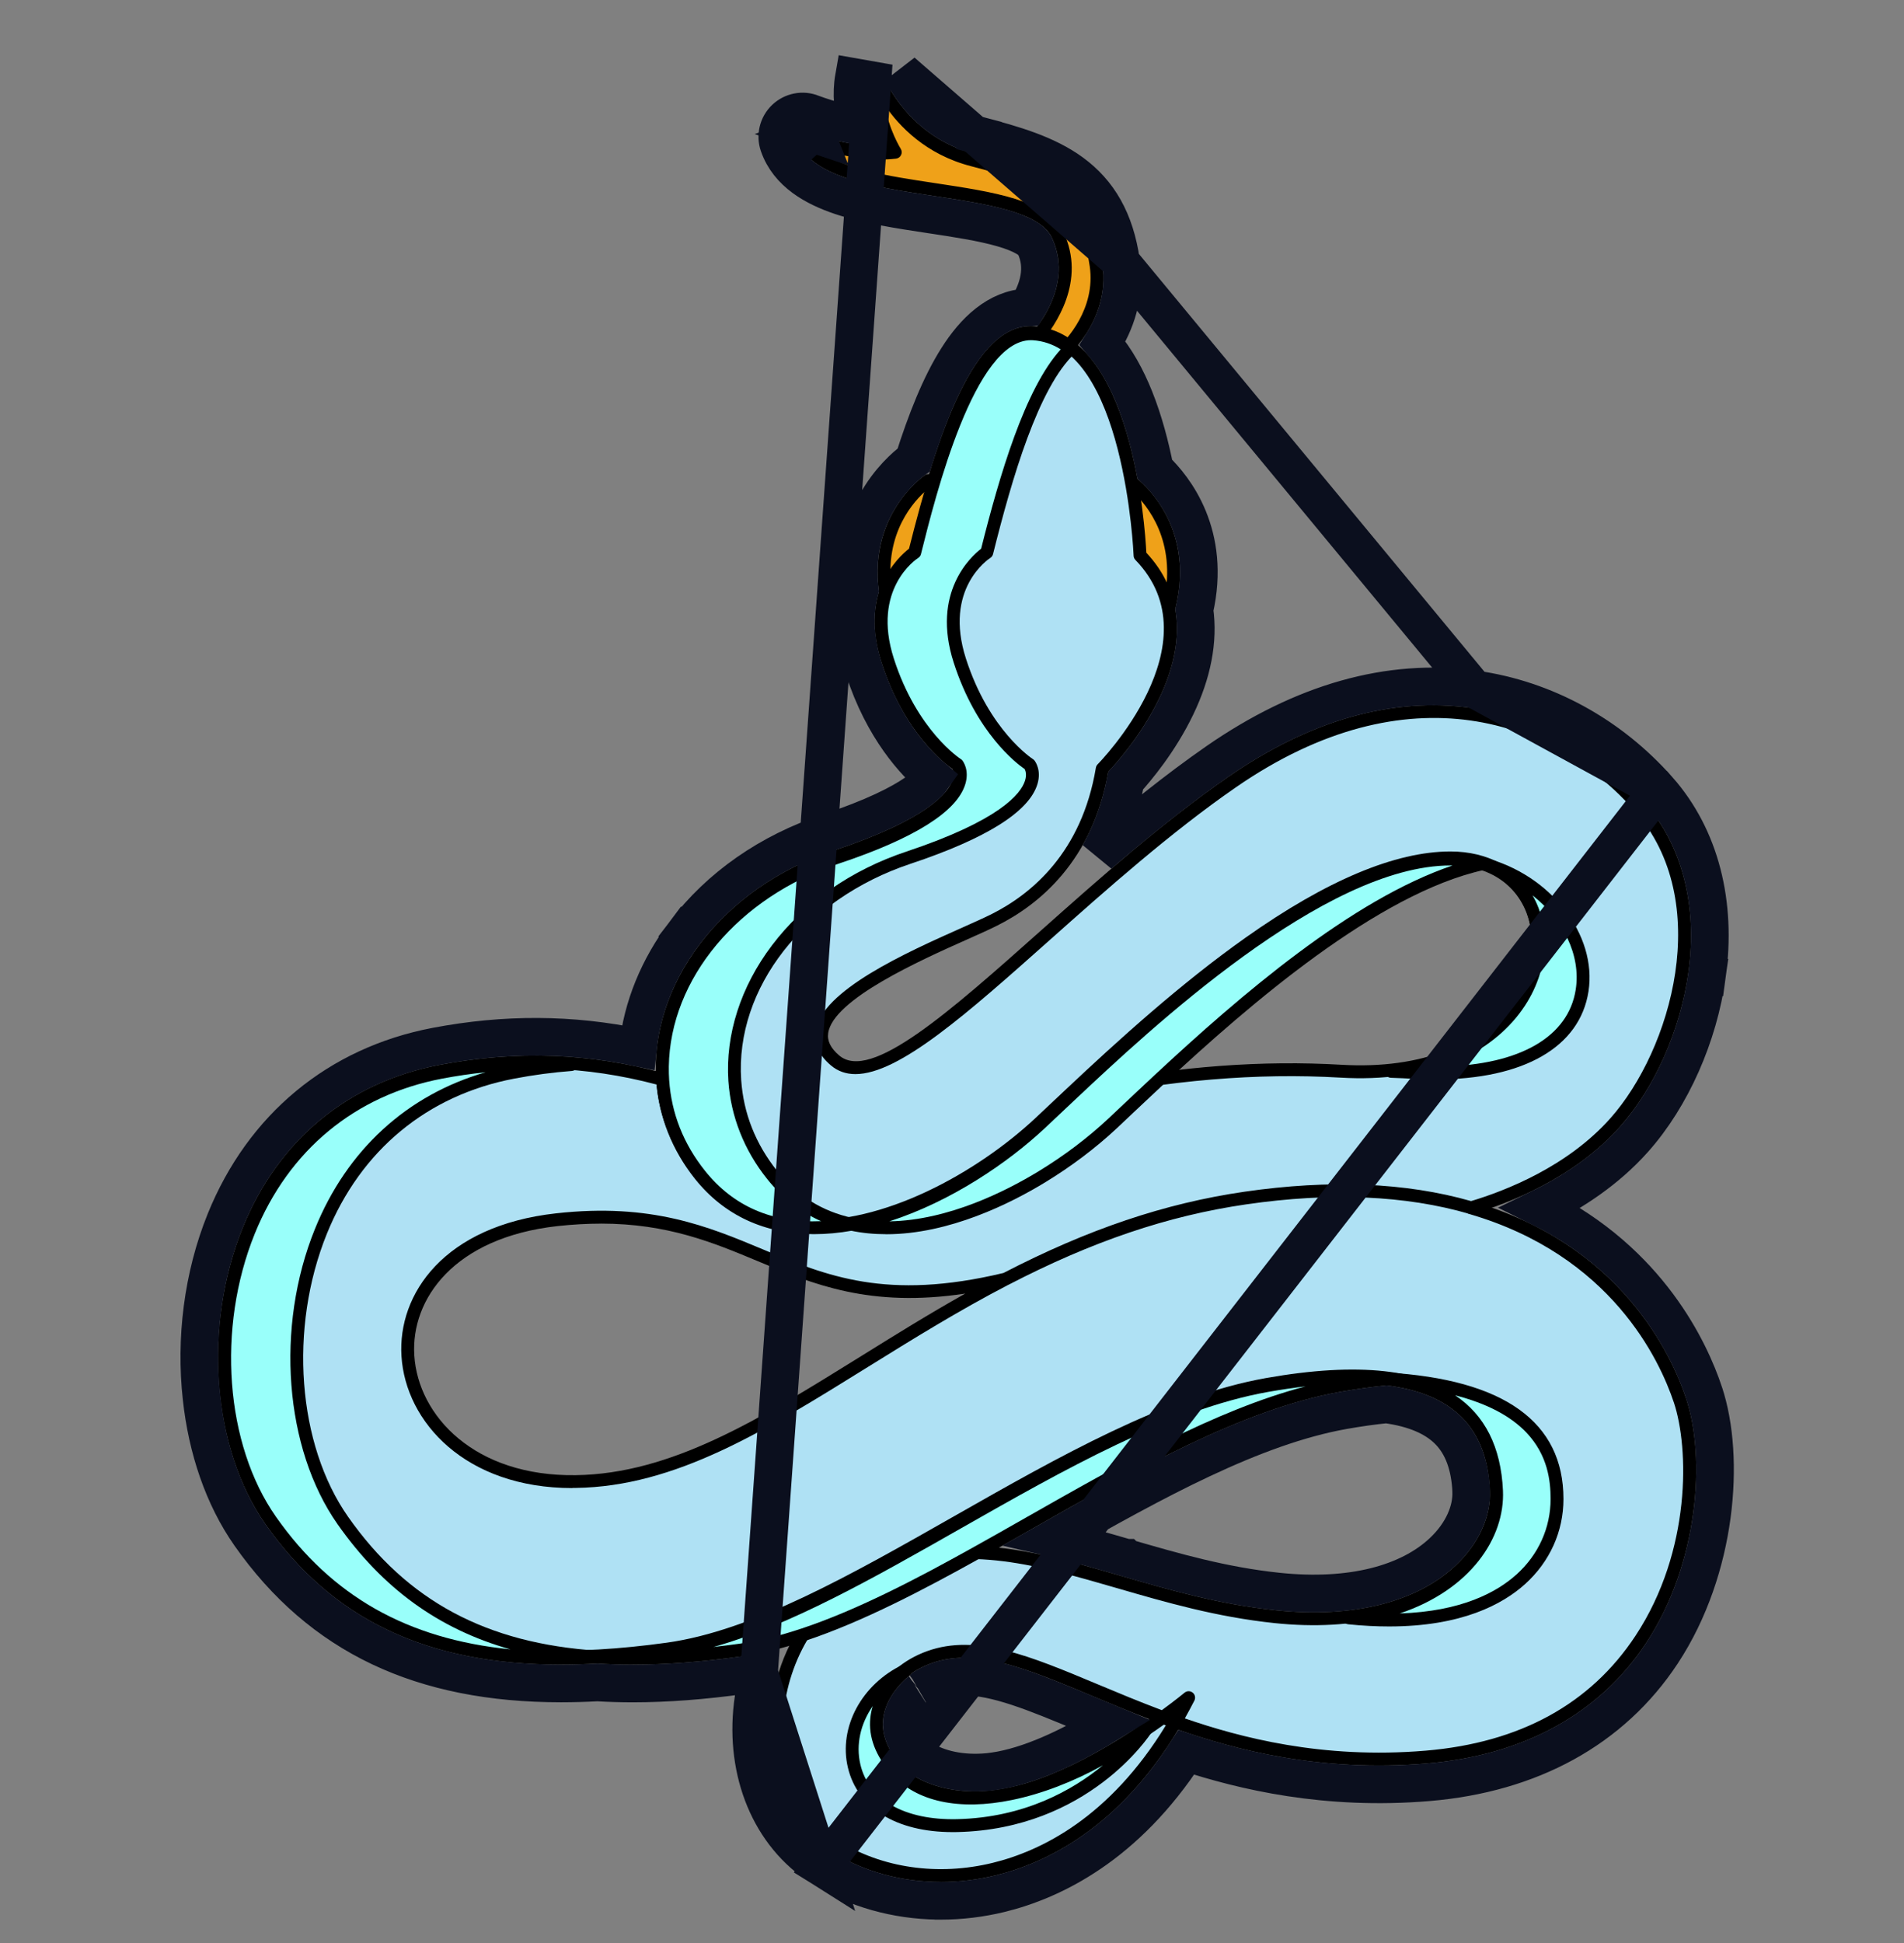
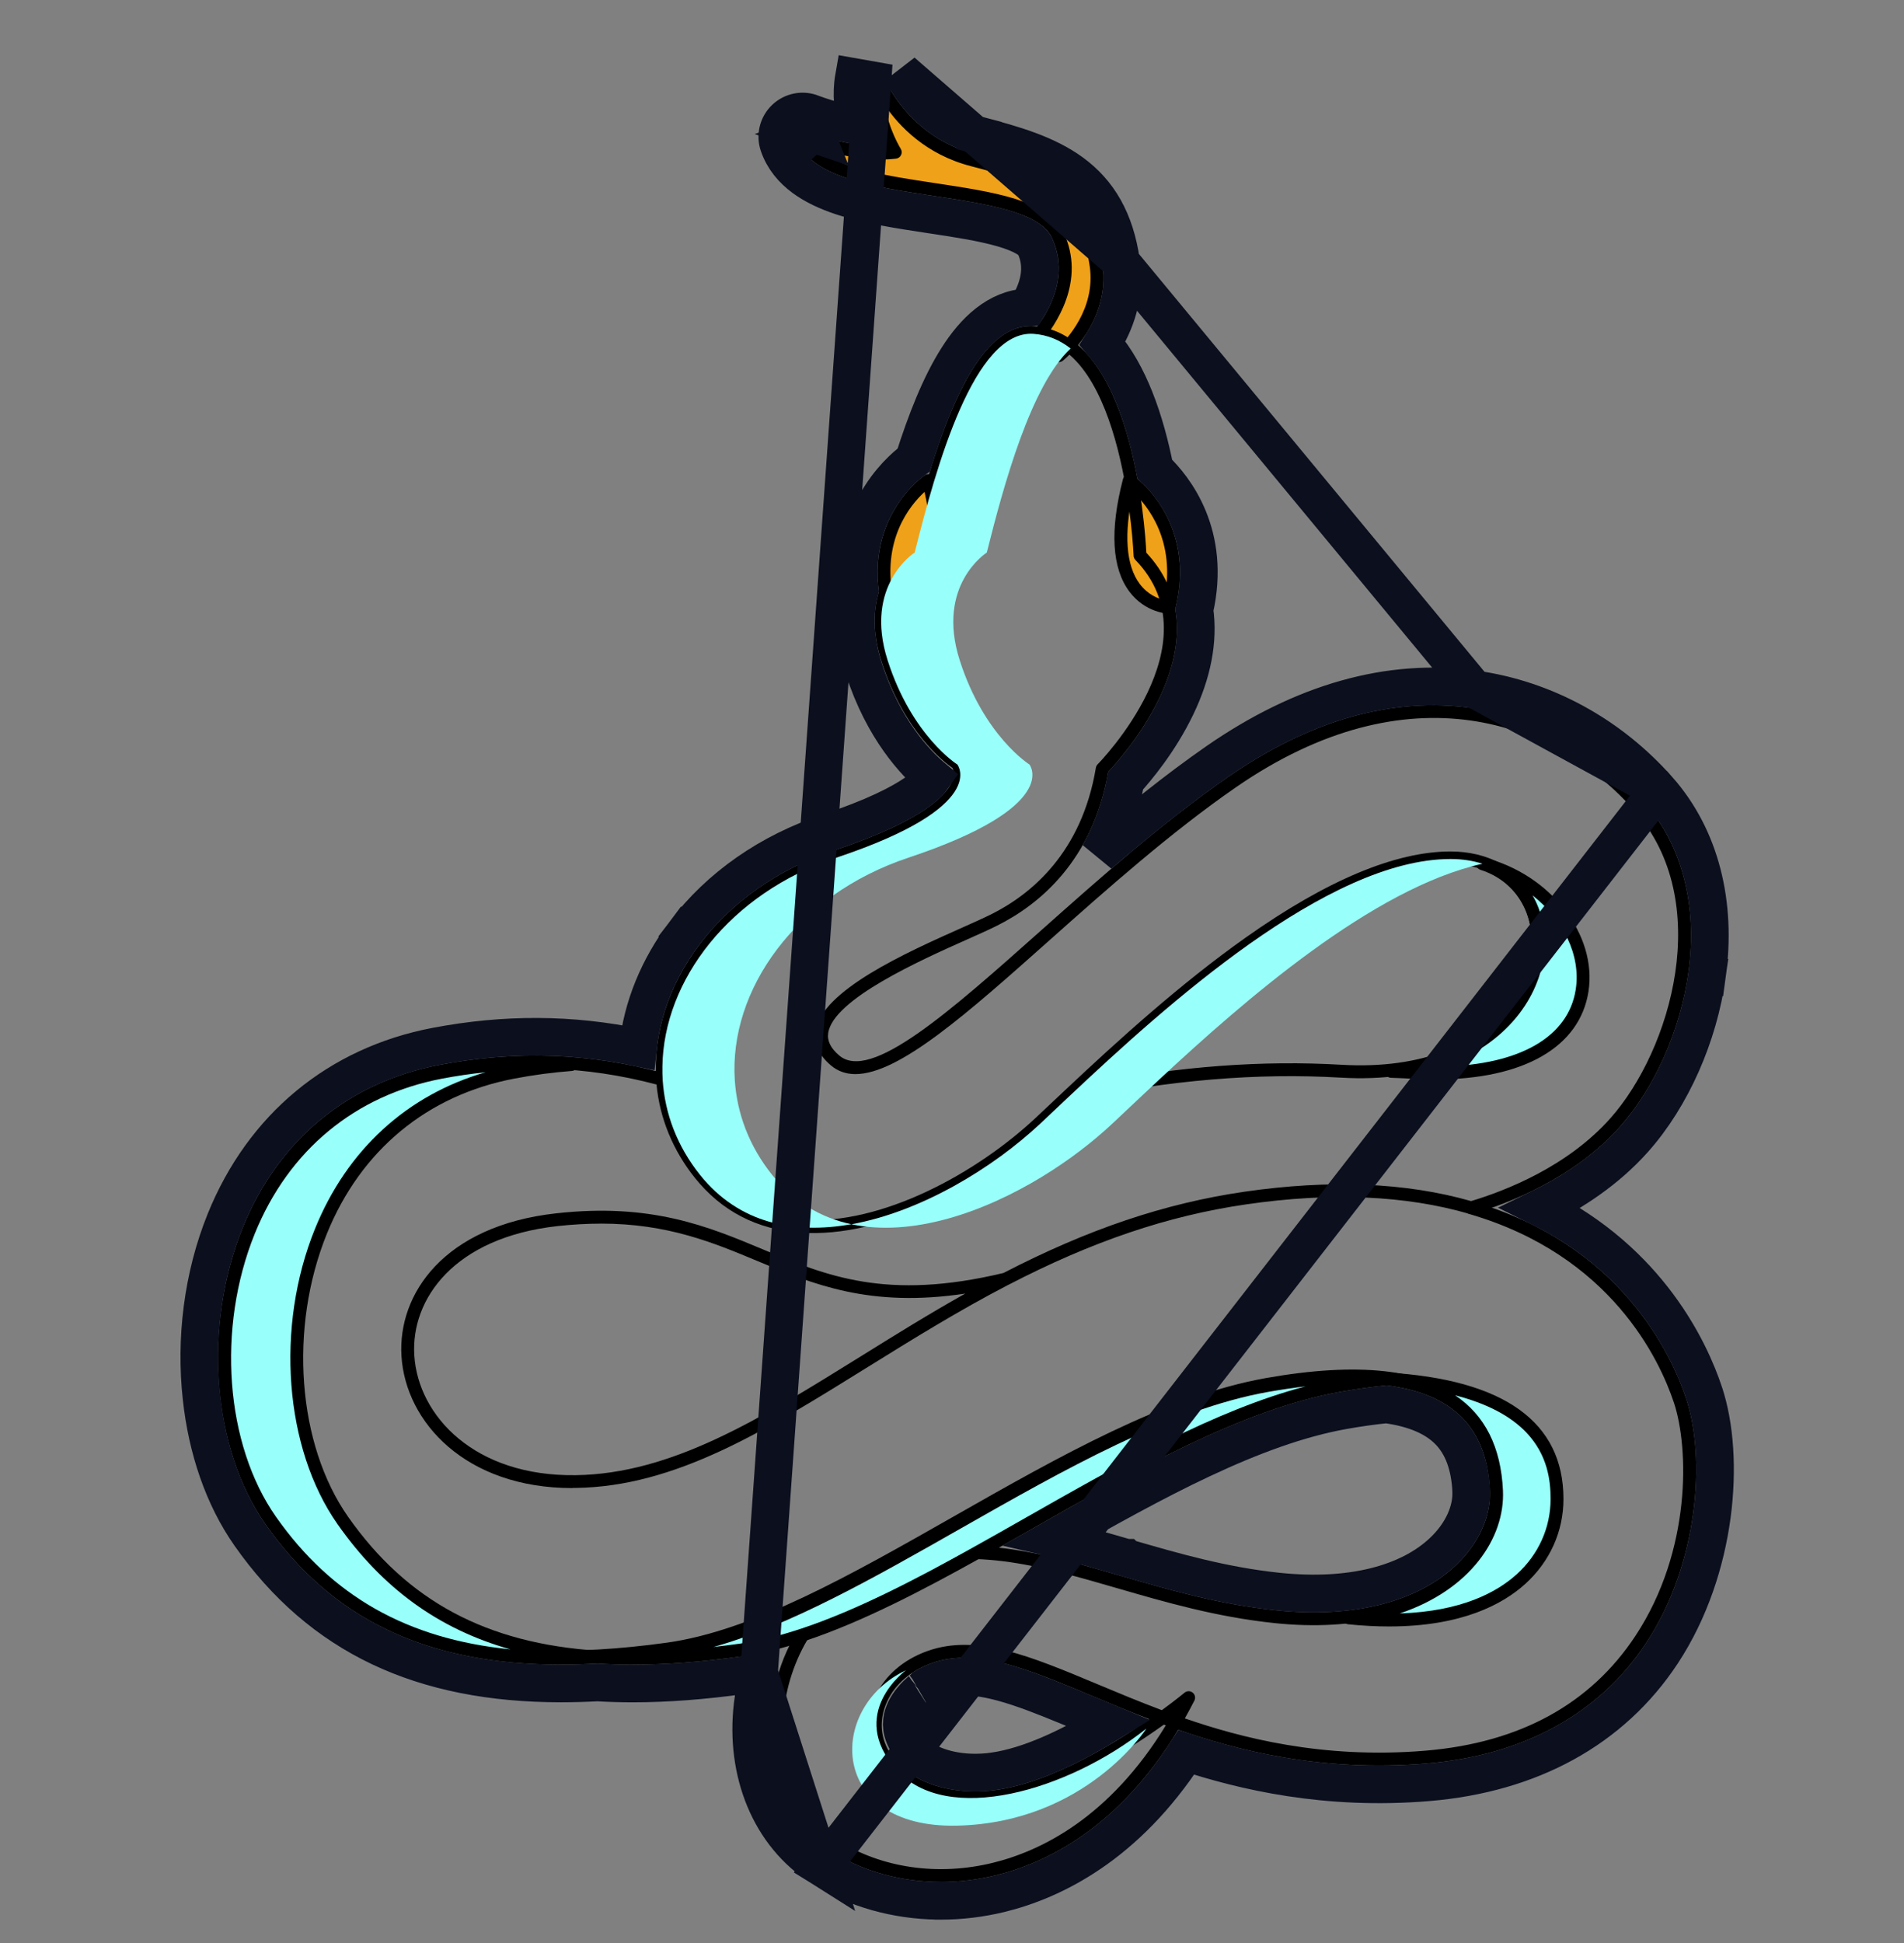
<svg xmlns="http://www.w3.org/2000/svg" width="49" height="50" viewBox="0 0 49 50" fill="none">
  <rect x="0" y="0" width="49" height="50" fill="#808080" stroke="none" />
  <path d="M27.248 9.152C27.248 9.152 28.408 8.225 28.209 6.833C27.945 4.986 26.818 4.58 25.029 4.116C23.239 3.653 22.617 2.095 22.617 2.095C22.459 2.99 23.04 3.918 23.04 3.918C21.98 4.05 20.655 3.52 20.655 3.52C21.251 5.243 26.486 4.514 27.215 6.038C27.944 7.562 26.464 8.922 26.464 8.922L27.248 9.152Z" fill="#EFA119" />
  <path d="M27.248 9.318C27.233 9.318 27.217 9.316 27.202 9.311L26.418 9.081C26.36 9.064 26.317 9.018 26.303 8.96C26.29 8.902 26.308 8.841 26.352 8.8C26.366 8.787 27.732 7.503 27.066 6.109C26.752 5.454 25.363 5.244 24.02 5.041C22.457 4.805 20.84 4.561 20.498 3.574C20.477 3.513 20.494 3.445 20.541 3.4C20.588 3.355 20.656 3.342 20.716 3.366C20.728 3.371 21.817 3.8 22.773 3.772C22.602 3.425 22.334 2.744 22.454 2.066C22.467 1.993 22.527 1.938 22.6 1.93C22.674 1.923 22.744 1.965 22.771 2.034C22.777 2.048 23.388 3.52 25.07 3.956C26.886 4.427 28.097 4.88 28.373 6.81C28.583 8.278 27.402 9.242 27.352 9.282C27.322 9.306 27.286 9.318 27.249 9.318H27.248ZM26.769 8.839L27.207 8.967C27.436 8.755 28.202 7.952 28.045 6.856C27.793 5.09 26.718 4.725 24.987 4.276C23.823 3.975 23.135 3.239 22.779 2.719C22.866 3.32 23.177 3.823 23.181 3.83C23.211 3.877 23.214 3.938 23.19 3.988C23.166 4.04 23.117 4.075 23.061 4.082C22.357 4.17 21.556 3.983 21.062 3.834C21.614 4.343 22.859 4.531 24.069 4.713C25.563 4.939 26.975 5.152 27.365 5.966C27.967 7.226 27.161 8.383 26.769 8.839Z" fill="black" />
  <path d="M30.087 15.627C30.087 15.627 28.226 15.583 29.061 12.366C29.061 12.366 30.636 13.415 30.087 15.627Z" fill="#EFA119" />
  <path d="M30.087 15.793C30.087 15.793 30.085 15.793 30.083 15.793C30.059 15.793 29.479 15.772 29.069 15.229C28.614 14.626 28.557 13.649 28.901 12.325C28.915 12.273 28.953 12.231 29.002 12.212C29.052 12.193 29.109 12.199 29.153 12.229C29.17 12.24 30.819 13.369 30.248 15.668C30.229 15.742 30.163 15.794 30.087 15.794L30.087 15.793ZM29.16 12.662C28.918 13.735 28.976 14.549 29.329 15.023C29.539 15.304 29.804 15.405 29.96 15.442C30.279 13.921 29.53 13.007 29.16 12.662Z" fill="black" />
-   <path d="M43.236 36.043C42.709 34.464 41.228 32.062 37.86 31.081C38.77 30.814 40.417 30.18 41.568 28.886C43.236 27.01 44.278 23.119 42.193 20.757C40.109 18.394 36.218 17.005 31.701 20.131C27.185 23.258 23.363 28.261 21.487 27.288C19.611 26.315 24.336 24.3 25.587 23.675C26.837 23.049 28.019 21.868 28.366 19.783C28.366 19.783 31.562 16.587 29.339 14.294C29.339 14.294 29.13 8.735 26.595 8.562C25.07 8.457 24.093 11.966 23.537 14.19C23.537 14.19 22.217 15.023 22.842 16.969C23.468 18.915 24.634 19.644 24.634 19.644C24.634 19.644 25.482 20.721 21.522 22.041C18.62 23.008 16.894 25.448 17.052 27.777C15.504 27.353 13.619 27.131 11.342 27.565C5.506 28.677 4.672 35.834 6.965 39.099C9.258 42.365 12.662 43.06 17.179 42.434C21.696 41.809 27.532 36.528 32.605 35.625C37.677 34.722 38.337 37.119 38.546 38.369C38.754 39.62 36.774 42.017 32.813 41.6C28.853 41.183 26.143 39.168 22.877 40.28C19.612 41.392 19.056 45.978 21.488 47.506C23.81 48.966 27.778 48.525 30.249 44.31C32.016 44.935 34.121 45.431 36.704 45.214C43.305 44.658 44 38.334 43.236 36.042V36.043ZM37.329 22.077C40.873 22.077 40.456 27.913 34.515 27.566C31.938 27.415 29.55 27.736 27.541 28.158C29.976 25.869 34.154 22.077 37.329 22.077ZM14.817 38.128C9.605 38.197 8.702 32.013 14.33 31.388C19.549 30.808 20.169 34.29 25.883 32.916C21.674 35.097 18.448 38.079 14.817 38.128ZM25.343 46.257C23.963 46.34 22.922 45.73 22.616 44.901C22.321 44.104 22.759 43.061 23.919 42.644C25.503 42.076 27.348 43.24 29.926 44.194C28.93 44.915 26.989 46.159 25.344 46.257H25.343Z" fill="#AFE1F4" />
  <path d="M14.729 38.293C11.98 38.293 10.437 36.594 10.332 34.897C10.233 33.299 11.425 31.543 14.312 31.223C16.763 30.95 18.222 31.56 19.633 32.15C21.268 32.833 22.812 33.479 25.824 32.758C28.006 31.629 29.977 30.965 32.025 30.667C34.22 30.348 36.183 30.429 37.859 30.908C38.741 30.643 40.335 30.024 41.444 28.776C43.004 27.021 44.124 23.194 42.069 20.865C40.027 18.551 36.256 17.179 31.796 20.267C30.125 21.423 28.474 22.892 27.018 24.188C24.895 26.078 23.14 27.64 22.014 27.64C21.773 27.64 21.561 27.568 21.38 27.413C21.073 27.15 20.94 26.855 20.986 26.538C21.139 25.488 23.318 24.515 24.76 23.872C25.064 23.737 25.326 23.619 25.513 23.526C26.539 23.012 27.839 21.942 28.203 19.755C28.209 19.721 28.226 19.69 28.25 19.666C28.28 19.635 31.304 16.557 29.22 14.409C29.192 14.379 29.175 14.341 29.174 14.3C29.172 14.246 28.942 8.888 26.584 8.726C25.098 8.628 24.081 12.696 23.698 14.229C23.688 14.271 23.662 14.306 23.626 14.329C23.577 14.36 22.424 15.125 23 16.917C23.597 18.775 24.711 19.496 24.723 19.503C24.738 19.513 24.753 19.526 24.764 19.541C24.784 19.564 24.948 19.788 24.84 20.146C24.628 20.855 23.529 21.546 21.574 22.197C18.848 23.106 17.057 25.395 17.218 27.765C17.224 27.856 17.154 27.935 17.063 27.941C16.973 27.948 16.893 27.879 16.887 27.787C16.806 26.597 17.204 25.358 18.008 24.297C18.843 23.194 20.041 22.359 21.469 21.883C23.866 21.084 24.408 20.401 24.518 20.066C24.57 19.907 24.533 19.801 24.512 19.761C24.307 19.621 23.268 18.837 22.684 17.018C22.105 15.216 23.13 14.29 23.39 14.09C24.114 11.204 25.063 8.288 26.605 8.394C29.139 8.568 29.469 13.567 29.501 14.223C30.423 15.209 30.539 16.502 29.835 17.968C29.366 18.945 28.688 19.685 28.521 19.86C28.122 22.149 26.747 23.277 25.66 23.82C25.467 23.917 25.202 24.036 24.894 24.173C23.687 24.711 21.44 25.714 21.314 26.584C21.284 26.784 21.377 26.972 21.595 27.159C22.402 27.851 24.439 26.038 26.797 23.939C28.261 22.637 29.919 21.16 31.607 19.992C33.721 18.528 35.833 17.931 37.882 18.219C39.57 18.455 41.146 19.317 42.317 20.644C43.288 21.744 43.691 23.3 43.452 25.023C43.247 26.5 42.589 27.984 41.692 28.993C40.508 30.325 38.812 30.971 37.907 31.237C37.876 31.246 37.844 31.246 37.814 31.237C36.172 30.759 34.241 30.677 32.072 30.992C30.056 31.285 28.114 31.942 25.959 33.059C25.959 33.059 25.959 33.059 25.957 33.059C24.671 33.726 23.481 34.465 22.33 35.18C19.674 36.83 17.381 38.255 14.818 38.289C14.788 38.289 14.758 38.29 14.729 38.29V38.293ZM15.464 31.488C15.116 31.488 14.746 31.508 14.348 31.551C11.678 31.848 10.573 33.435 10.662 34.876C10.759 36.436 12.214 37.998 14.814 37.961C17.284 37.928 19.541 36.526 22.155 34.902C23.019 34.364 23.906 33.813 24.841 33.288C22.385 33.659 20.924 33.048 19.504 32.455C18.363 31.978 17.188 31.487 15.464 31.487L15.464 31.488Z" fill="black" />
  <path d="M24.214 48.429C23.198 48.429 22.218 48.163 21.399 47.648C20.259 46.931 19.666 45.509 19.85 43.937C19.97 42.914 20.389 42.001 21.027 41.302C19.688 41.948 18.407 42.433 17.201 42.599C16.212 42.736 15.293 42.806 14.44 42.806C10.952 42.806 8.549 41.647 6.828 39.195C5.461 37.247 5.221 34.121 6.246 31.593C7.16 29.339 8.959 27.851 11.31 27.403C13.294 27.025 15.186 27.095 17.094 27.618C17.163 27.637 17.211 27.696 17.216 27.766C17.274 28.622 17.585 29.408 18.141 30.103C18.765 30.883 19.599 31.315 20.621 31.389C22.696 31.538 25.146 30.178 26.654 28.765C26.78 28.647 26.915 28.52 27.058 28.385C27.176 28.274 27.299 28.158 27.427 28.038C27.427 28.038 27.427 28.037 27.428 28.037C28.779 26.766 30.387 25.308 32.062 24.124C34.138 22.655 35.911 21.911 37.329 21.911C38.281 21.911 39.057 22.329 39.459 23.058C39.905 23.866 39.833 24.922 39.271 25.813C38.422 27.16 36.685 27.859 34.505 27.731C32.343 27.605 30.091 27.794 27.62 28.31C27.505 28.419 27.393 28.525 27.285 28.626C27.142 28.761 27.007 28.888 26.881 29.007C25.321 30.469 22.772 31.874 20.598 31.719C19.48 31.64 18.567 31.165 17.883 30.31C17.318 29.604 16.978 28.776 16.896 27.908C15.075 27.426 13.267 27.368 11.373 27.729C9.135 28.155 7.424 29.572 6.554 31.718C5.569 34.148 5.794 37.144 7.1 39.005C9.162 41.942 12.263 42.949 17.156 42.272C19.372 41.965 21.893 40.531 24.562 39.013C27.235 37.493 29.999 35.922 32.575 35.463C34.948 35.041 36.652 35.227 37.641 36.018C38.29 36.538 38.629 37.293 38.676 38.329C38.711 39.101 38.352 39.902 37.691 40.524C36.609 41.544 34.871 41.985 32.795 41.767C31.301 41.609 30.008 41.234 28.757 40.871C26.701 40.275 24.927 39.759 22.93 40.439C21.136 41.05 20.332 42.666 20.179 43.975C20.01 45.421 20.545 46.72 21.575 47.368C22.696 48.072 24.144 48.28 25.547 47.937C26.788 47.634 28.554 46.772 30.003 44.399C29.985 44.393 29.968 44.387 29.951 44.381C28.912 45.125 26.998 46.325 25.354 46.423C23.978 46.506 22.815 45.917 22.461 44.959C22.306 44.54 22.331 44.071 22.533 43.638C22.776 43.117 23.248 42.709 23.863 42.488C25.126 42.035 26.503 42.611 28.246 43.341C28.772 43.561 29.314 43.788 29.9 44.008C30.261 43.744 30.482 43.561 30.484 43.559C30.545 43.508 30.632 43.508 30.693 43.556C30.755 43.605 30.773 43.691 30.738 43.761C30.659 43.915 30.577 44.069 30.492 44.22C31.9 44.705 34.019 45.275 36.691 45.05C39.116 44.846 40.932 43.85 42.091 42.092C43.536 39.898 43.464 37.25 43.079 36.096C42.71 34.989 41.459 32.302 37.814 31.241C37.726 31.215 37.676 31.123 37.702 31.035C37.727 30.947 37.819 30.896 37.907 30.922C41.702 32.027 43.008 34.835 43.394 35.991C43.901 37.512 43.714 40.231 42.368 42.274C41.168 44.096 39.214 45.17 36.719 45.38C33.945 45.614 31.758 45.012 30.322 44.513C28.808 47.027 26.938 47.938 25.627 48.258C25.157 48.373 24.683 48.43 24.215 48.43L24.214 48.429ZM24.816 42.66C24.523 42.66 24.244 42.703 23.975 42.8C23.443 42.99 23.038 43.338 22.833 43.778C22.669 44.13 22.647 44.508 22.771 44.843C23.074 45.663 24.105 46.164 25.334 46.092C26.806 46.004 28.537 44.964 29.576 44.239C29.063 44.043 28.584 43.842 28.117 43.647C26.836 43.11 25.761 42.66 24.816 42.66ZM24.896 39.782C26.196 39.782 27.46 40.149 28.85 40.552C30.087 40.911 31.365 41.283 32.831 41.437C34.808 41.645 36.454 41.235 37.464 40.283C38.055 39.726 38.376 39.02 38.345 38.343C38.303 37.409 38.005 36.733 37.434 36.277C36.523 35.548 34.908 35.384 32.634 35.789C30.113 36.237 27.375 37.795 24.726 39.3C24.372 39.502 24.021 39.701 23.672 39.897C24.087 39.817 24.493 39.782 24.896 39.782V39.782ZM37.329 22.242C34.296 22.242 30.18 25.918 28.079 27.88C30.375 27.438 32.488 27.281 34.525 27.4C36.581 27.521 38.209 26.877 38.992 25.636C39.489 24.846 39.558 23.92 39.17 23.218C38.823 22.589 38.17 22.242 37.33 22.242L37.329 22.242Z" fill="black" />
  <path d="M29.501 44.484C29.501 44.484 27.949 46.902 24.633 46.98C21.317 47.057 21.272 43.942 23.316 42.981C23.316 42.981 21.78 44.097 23.073 45.543C24.365 46.99 27.479 46.085 29.501 44.483V44.484Z" fill="#99FFFA" />
-   <path d="M24.516 47.146C23.07 47.146 22.066 46.529 21.82 45.482C21.576 44.449 22.176 43.334 23.246 42.831C23.323 42.795 23.416 42.823 23.459 42.897C23.502 42.971 23.483 43.065 23.414 43.115C23.407 43.12 22.798 43.574 22.728 44.24C22.686 44.637 22.844 45.038 23.197 45.433C24.396 46.776 27.372 45.959 29.398 44.353C29.461 44.303 29.552 44.306 29.612 44.36C29.672 44.415 29.684 44.505 29.64 44.573C29.575 44.675 28.003 47.067 24.637 47.145C24.597 47.146 24.556 47.146 24.517 47.146H24.516ZM22.459 43.906C22.148 44.353 22.021 44.892 22.142 45.406C22.357 46.319 23.284 46.843 24.629 46.813C26.364 46.773 27.608 46.065 28.385 45.426C27.627 45.848 26.818 46.16 26.047 46.319C24.683 46.6 23.583 46.363 22.95 45.654C22.531 45.185 22.346 44.696 22.399 44.202C22.41 44.098 22.431 43.999 22.46 43.906L22.459 43.906Z" fill="black" />
  <path d="M22.866 15.627C22.866 15.627 24.726 15.583 23.892 12.366C23.892 12.366 22.316 13.415 22.866 15.627Z" fill="#EFA119" />
  <path d="M22.866 15.793C22.79 15.793 22.723 15.741 22.705 15.667C22.134 13.368 23.783 12.239 23.8 12.228C23.844 12.198 23.901 12.192 23.95 12.211C24.001 12.23 24.038 12.272 24.052 12.324C24.395 13.649 24.339 14.626 23.884 15.228C23.474 15.772 22.895 15.792 22.87 15.792C22.869 15.792 22.867 15.792 22.866 15.792V15.793ZM23.793 12.659C23.421 13 22.67 13.905 22.993 15.442C23.15 15.406 23.414 15.305 23.624 15.024C23.978 14.548 24.035 13.734 23.793 12.659Z" fill="black" />
  <path d="M35.801 27.57C35.991 27.576 36.181 27.584 36.374 27.595C42.315 27.942 41.463 23.069 38.151 22.227C40.542 22.988 40.065 27.119 35.8 27.57H35.801Z" fill="#99FFFA" />
  <path d="M36.946 27.777C36.758 27.777 36.563 27.772 36.364 27.76C36.191 27.75 36.01 27.742 35.795 27.735C35.708 27.732 35.638 27.663 35.635 27.575C35.632 27.488 35.697 27.414 35.783 27.405C38.107 27.159 39.278 25.766 39.407 24.493C39.509 23.497 38.996 22.669 38.101 22.384C38.016 22.357 37.968 22.267 37.992 22.181C38.017 22.095 38.105 22.044 38.192 22.066C39.901 22.5 41.107 24.047 40.88 25.514C40.657 26.951 39.202 27.777 36.946 27.777ZM39.439 23.04C39.684 23.459 39.793 23.97 39.737 24.527C39.622 25.658 38.779 26.874 37.145 27.444C39.109 27.4 40.363 26.684 40.552 25.464C40.689 24.581 40.23 23.663 39.439 23.04Z" fill="black" />
  <path d="M37.332 22.105C34.157 22.105 29.979 25.898 27.544 28.186C27.261 28.452 27.002 28.698 26.771 28.915C25.549 30.06 23.699 31.184 21.91 31.504C23.463 31.834 25.288 31.212 26.813 30.284C27.494 29.869 28.115 29.394 28.626 28.915C28.857 28.698 29.117 28.452 29.4 28.186C29.535 28.059 29.675 27.927 29.821 27.792C32.019 25.746 35.336 22.849 38.152 22.227C37.908 22.149 37.635 22.105 37.332 22.105Z" fill="#99FFFA" />
-   <path d="M22.807 31.76C22.496 31.76 22.184 31.731 21.876 31.665C21.798 31.649 21.743 31.58 21.745 31.5C21.746 31.421 21.803 31.354 21.881 31.34C23.758 31.005 25.579 29.805 26.657 28.794C26.786 28.673 26.922 28.544 27.067 28.408C27.183 28.298 27.305 28.184 27.431 28.065C28.783 26.794 30.39 25.336 32.065 24.152C34.142 22.684 35.914 21.939 37.332 21.939C37.641 21.939 37.933 21.983 38.202 22.068C38.273 22.091 38.321 22.159 38.317 22.234C38.313 22.308 38.26 22.372 38.187 22.388C35.461 22.99 32.171 25.83 29.933 27.913C29.788 28.048 29.648 28.18 29.513 28.307C29.387 28.425 29.266 28.539 29.149 28.649C29.004 28.786 28.867 28.915 28.739 29.036C28.203 29.538 27.567 30.018 26.898 30.425C26.017 30.962 24.431 31.761 22.806 31.761L22.807 31.76ZM37.333 22.271C34.079 22.271 29.58 26.501 27.658 28.307C27.532 28.425 27.411 28.539 27.295 28.649C27.15 28.786 27.013 28.915 26.884 29.036C25.953 29.908 24.483 30.918 22.888 31.429C24.404 31.404 25.893 30.65 26.727 30.142C27.377 29.747 27.994 29.281 28.514 28.794C28.642 28.674 28.779 28.545 28.923 28.409C29.04 28.299 29.161 28.185 29.287 28.066C29.423 27.938 29.564 27.806 29.709 27.671C31.952 25.583 34.794 23.147 37.382 22.272C37.366 22.272 37.349 22.272 37.333 22.272L37.333 22.271Z" fill="black" />
  <path d="M38.513 38.364C38.574 39.699 37.355 41.331 34.712 41.634C38.644 42.031 40.07 40.191 40.07 38.575C40.07 37.581 39.739 35.725 35.685 35.485C38.021 35.769 38.461 37.222 38.513 38.364Z" fill="#99FFFA" />
  <path d="M35.75 41.854C35.424 41.854 35.074 41.837 34.696 41.798C34.612 41.79 34.548 41.719 34.547 41.635C34.547 41.55 34.61 41.479 34.694 41.469C37.172 41.185 38.408 39.696 38.348 38.372C38.274 36.751 37.397 35.86 35.665 35.649C35.577 35.638 35.512 35.559 35.52 35.47C35.528 35.38 35.606 35.315 35.695 35.319C38.708 35.497 40.236 36.592 40.236 38.574C40.236 39.41 39.886 40.187 39.25 40.762C38.671 41.285 37.613 41.854 35.749 41.854H35.75ZM37.448 35.906C38.215 36.418 38.628 37.237 38.679 38.357C38.734 39.574 37.838 40.913 36.023 41.519C37.611 41.468 38.522 40.973 39.028 40.516C39.594 40.005 39.905 39.315 39.905 38.574C39.905 38.121 39.84 37.45 39.279 36.861C38.869 36.432 38.257 36.113 37.448 35.906H37.448Z" fill="black" />
  <path d="M8.823 39.129C6.53 35.863 7.364 28.706 13.201 27.595C13.722 27.495 14.223 27.43 14.704 27.395C13.693 27.318 12.577 27.36 11.345 27.595C5.509 28.706 4.675 35.863 6.968 39.129C8.945 41.945 11.75 42.849 15.381 42.644C12.636 42.468 10.45 41.445 8.823 39.129Z" fill="#99FFFA" />
  <path d="M14.441 42.837C10.986 42.837 8.553 41.676 6.832 39.224C5.464 37.276 5.225 34.15 6.25 31.622C7.164 29.367 8.963 27.88 11.314 27.431C12.463 27.212 13.608 27.145 14.716 27.229C14.803 27.235 14.87 27.307 14.87 27.394C14.87 27.481 14.803 27.553 14.716 27.559C14.227 27.596 13.727 27.662 13.232 27.757C10.995 28.183 9.284 29.6 8.413 31.746C7.428 34.176 7.653 37.172 8.959 39.033C10.48 41.199 12.525 42.294 15.392 42.478C15.48 42.483 15.548 42.556 15.547 42.644C15.547 42.731 15.479 42.803 15.391 42.808C15.067 42.827 14.75 42.836 14.442 42.836L14.441 42.837ZM12.496 27.593C12.124 27.631 11.75 27.686 11.376 27.757C9.138 28.183 7.427 29.6 6.557 31.746C5.572 34.176 5.797 37.172 7.103 39.033C8.532 41.068 10.479 42.178 13.136 42.443C11.285 41.921 9.843 40.869 8.688 39.224C7.32 37.276 7.08 34.15 8.106 31.622C8.931 29.588 10.475 28.178 12.496 27.593L12.496 27.593Z" fill="black" />
  <path d="M32.608 35.654C27.536 36.557 21.699 41.838 17.183 42.464C16.561 42.55 15.961 42.611 15.382 42.643C16.507 42.715 17.726 42.645 19.038 42.464C19.57 42.39 20.121 42.251 20.686 42.063C22.081 41.599 23.567 40.832 25.092 39.982C28.196 38.254 31.463 36.188 34.464 35.654C34.903 35.576 35.309 35.521 35.686 35.485C34.896 35.389 33.89 35.426 32.608 35.654H32.608Z" fill="#99FFFA" />
  <path d="M16.285 42.838C15.972 42.838 15.667 42.828 15.371 42.809C15.284 42.803 15.215 42.731 15.216 42.643C15.216 42.556 15.284 42.483 15.372 42.478C15.932 42.447 16.534 42.387 17.16 42.3C19.375 41.993 21.897 40.559 24.566 39.041C27.238 37.521 30.002 35.95 32.578 35.491C33.799 35.274 34.851 35.216 35.706 35.321C35.79 35.331 35.852 35.403 35.852 35.487C35.851 35.572 35.786 35.642 35.702 35.65C35.321 35.686 34.914 35.743 34.492 35.817C31.972 36.266 29.233 37.824 26.585 39.329C26.12 39.593 25.64 39.866 25.173 40.127C23.809 40.886 22.216 41.728 20.738 42.22C20.131 42.422 19.582 42.555 19.06 42.628C18.049 42.768 17.133 42.837 16.286 42.837L16.285 42.838ZM32.608 35.655L32.637 35.818C30.116 36.267 27.378 37.824 24.729 39.33C22.48 40.609 20.334 41.829 18.362 42.382C18.575 42.358 18.793 42.331 19.015 42.3C19.516 42.231 20.045 42.102 20.633 41.906C22.085 41.423 23.661 40.59 25.011 39.838C25.478 39.578 25.957 39.306 26.421 39.042C28.808 37.685 31.266 36.287 33.6 35.676C33.293 35.712 32.972 35.759 32.637 35.818L32.608 35.655L32.608 35.655Z" fill="black" />
  <path d="M25.396 14.219C25.833 12.468 26.532 9.921 27.553 8.968C27.278 8.752 26.962 8.616 26.597 8.591C25.072 8.486 24.096 11.995 23.54 14.219C23.54 14.219 22.22 15.052 22.845 16.998C23.47 18.944 24.637 19.673 24.637 19.673C24.637 19.673 25.485 20.75 21.525 22.07C18.775 22.987 17.081 25.227 17.047 27.441C17.045 27.563 17.047 27.684 17.055 27.806C17.113 28.656 17.422 29.491 18.016 30.235C19.018 31.487 20.443 31.765 21.91 31.503C21.142 31.34 20.439 30.943 19.872 30.235C19.277 29.491 18.969 28.656 18.911 27.806C18.753 25.477 20.48 23.037 23.381 22.07C27.342 20.75 26.493 19.673 26.493 19.673C26.493 19.673 25.326 18.944 24.701 16.998C24.076 15.052 25.396 14.219 25.396 14.219H25.396Z" fill="#99FFFA" />
-   <path d="M20.945 31.759C19.683 31.759 18.637 31.277 17.887 30.338C17.297 29.6 16.952 28.728 16.89 27.817C16.882 27.701 16.879 27.577 16.882 27.439C16.919 25.037 18.764 22.816 21.473 21.913C23.87 21.114 24.412 20.432 24.522 20.096C24.574 19.938 24.537 19.832 24.516 19.791C24.311 19.651 23.272 18.868 22.688 17.049C22.108 15.246 23.134 14.32 23.394 14.12C24.118 11.235 25.068 8.32 26.609 8.425C26.988 8.451 27.34 8.59 27.656 8.837C27.694 8.867 27.717 8.912 27.719 8.96C27.721 9.009 27.702 9.056 27.666 9.088C26.721 9.97 26.042 12.315 25.556 14.259C25.546 14.3 25.52 14.335 25.485 14.358C25.435 14.39 24.282 15.155 24.858 16.947C25.455 18.805 26.57 19.526 26.581 19.533C26.597 19.543 26.611 19.556 26.623 19.571C26.642 19.595 26.806 19.818 26.699 20.176C26.486 20.886 25.388 21.576 23.433 22.228C20.706 23.137 18.915 25.426 19.075 27.795C19.134 28.651 19.445 29.437 20 30.132C20.51 30.769 21.164 31.176 21.944 31.342C22.021 31.358 22.076 31.427 22.075 31.507C22.074 31.586 22.017 31.653 21.939 31.667C21.594 31.729 21.262 31.759 20.944 31.759L20.945 31.759ZM26.532 8.754C25.077 8.754 24.079 12.745 23.701 14.259C23.691 14.3 23.665 14.336 23.629 14.358C23.58 14.39 22.427 15.155 23.003 16.947C23.6 18.804 24.714 19.526 24.726 19.533C24.741 19.542 24.756 19.556 24.767 19.57C24.787 19.595 24.951 19.817 24.843 20.176C24.631 20.886 23.532 21.575 21.577 22.227C19.002 23.086 17.248 25.182 17.212 27.444C17.211 27.572 17.213 27.687 17.221 27.795C17.279 28.65 17.59 29.437 18.145 30.131C18.877 31.045 19.878 31.478 21.131 31.425C20.596 31.188 20.13 30.824 19.742 30.338C19.152 29.601 18.807 28.729 18.745 27.818C18.665 26.628 19.063 25.388 19.866 24.328C20.702 23.224 21.9 22.39 23.328 21.913C25.725 21.114 26.267 20.432 26.377 20.096C26.43 19.938 26.392 19.832 26.371 19.791C26.166 19.651 25.128 18.868 24.543 17.049C23.964 15.246 24.99 14.32 25.25 14.12C25.722 12.239 26.375 10.005 27.299 8.99C27.077 8.852 26.838 8.773 26.586 8.756C26.568 8.754 26.549 8.754 26.532 8.754Z" fill="black" />
  <path d="M28.852 6.741L28.852 6.741C28.977 7.617 28.69 8.335 28.375 8.831C28.727 9.238 28.994 9.737 29.198 10.245C29.438 10.843 29.604 11.486 29.72 12.072C30.222 12.549 31.182 13.756 30.739 15.693C30.853 16.482 30.683 17.322 30.272 18.178L30.272 18.178C29.838 19.082 29.242 19.79 28.971 20.087C28.827 20.829 28.585 21.456 28.286 21.986C29.26 21.151 30.289 20.316 31.331 19.594L31.331 19.594C33.52 18.079 35.752 17.431 37.949 17.739L28.852 6.741ZM28.852 6.741C28.699 5.667 28.27 4.947 27.585 4.445C26.936 3.969 26.091 3.72 25.191 3.487L25.07 3.955L25.191 3.487C24.472 3.301 23.98 2.894 23.662 2.525C23.504 2.34 23.391 2.167 23.318 2.041C23.282 1.978 23.256 1.928 23.239 1.894C23.231 1.877 23.225 1.864 23.222 1.856L23.218 1.848L28.852 6.741ZM19.534 43.04C19.458 43.312 19.402 43.592 19.369 43.88L19.369 43.88C19.167 45.598 19.811 47.222 21.141 48.058L19.534 43.04ZM19.534 43.04C19.397 43.066 19.261 43.089 19.127 43.107L19.127 43.108C18.098 43.25 17.159 43.322 16.286 43.322C15.975 43.322 15.671 43.313 15.374 43.295C15.057 43.312 14.745 43.321 14.441 43.321C10.855 43.321 8.262 42.104 6.435 39.502C5.742 38.516 5.328 37.271 5.187 35.969C5.02 34.465 5.214 32.85 5.797 31.411C6.772 29.008 8.703 27.407 11.22 26.927L11.22 26.927C12.996 26.589 14.707 26.597 16.419 26.956C16.526 25.921 16.944 24.899 17.621 24.005L18.008 24.297L17.621 24.005C18.522 22.817 19.804 21.928 21.316 21.423L21.316 21.423C22.49 21.032 23.177 20.68 23.575 20.403C23.824 20.229 23.947 20.095 24.006 20.01C23.565 19.64 22.733 18.774 22.226 17.197C22.135 16.913 22.078 16.644 22.05 16.39C21.995 15.935 22.034 15.534 22.127 15.187C21.885 13.044 23.366 11.941 23.515 11.836C23.831 10.839 24.198 9.903 24.644 9.204C25.075 8.527 25.663 7.945 26.443 7.909C26.714 7.47 26.904 6.894 26.629 6.318L26.629 6.318C26.607 6.272 26.548 6.199 26.401 6.112C26.255 6.026 26.053 5.945 25.796 5.871C25.278 5.722 24.63 5.623 23.949 5.52L23.949 5.52L23.947 5.52L23.947 5.52L23.922 5.516C23.16 5.401 22.33 5.276 21.648 5.049C20.975 4.824 20.289 4.451 20.04 3.732L20.04 3.732C19.957 3.492 20.022 3.225 20.207 3.049C20.389 2.876 20.659 2.82 20.898 2.917L20.716 3.366M19.534 43.04L22.454 2.066L21.977 1.982C21.977 1.982 21.977 1.982 21.977 1.982C21.898 2.429 21.955 2.865 22.053 3.231C21.864 3.199 21.681 3.157 21.515 3.113C21.159 3.019 20.909 2.921 20.896 2.917C20.896 2.916 20.896 2.916 20.896 2.916L20.716 3.366M20.716 3.366C20.719 3.367 20.787 3.394 20.903 3.434M20.716 3.366C20.656 3.342 20.587 3.355 20.54 3.4C20.493 3.445 20.477 3.513 20.498 3.574C20.517 3.629 20.54 3.682 20.567 3.733C20.568 3.734 20.568 3.734 20.569 3.735L20.903 3.434M20.903 3.434L20.956 3.415C20.961 3.429 20.966 3.443 20.972 3.457L20.903 3.434ZM42.68 20.324L42.681 20.324C43.762 21.55 44.186 23.255 43.931 25.09L43.452 25.024L43.931 25.09C43.715 26.651 43.021 28.227 42.054 29.315L42.054 29.315C41.335 30.123 40.45 30.691 39.65 31.081C42.44 32.465 43.502 34.784 43.853 35.837L43.853 35.838C44.136 36.685 44.214 37.823 44.056 39.002C43.896 40.185 43.492 41.448 42.773 42.54C41.478 44.506 39.378 45.642 36.76 45.863L36.76 45.863C34.121 46.085 31.997 45.575 30.53 45.094C28.981 47.481 27.105 48.395 25.742 48.729L25.742 48.729C25.235 48.852 24.722 48.914 24.215 48.914H24.136L24.133 48.913C23.063 48.899 22.021 48.611 21.141 48.058L42.68 20.324ZM42.68 20.324C41.436 18.913 39.757 17.992 37.949 17.739L42.68 20.324ZM28.534 44.345C27.695 44.862 26.681 45.375 25.755 45.551C25.65 45.57 25.546 45.585 25.445 45.597C25.397 45.602 25.351 45.605 25.305 45.608C24.623 45.649 24.047 45.487 23.671 45.222C23.631 45.188 23.593 45.15 23.558 45.111C23.265 44.783 23.186 44.511 23.21 44.29L23.21 44.29C23.231 44.089 23.338 43.896 23.469 43.737C23.571 43.613 23.666 43.534 23.689 43.515C23.693 43.511 23.695 43.51 23.693 43.511L23.699 43.507C23.736 43.48 23.769 43.45 23.799 43.417C23.901 43.355 24.014 43.3 24.139 43.256L24.139 43.256C24.349 43.18 24.572 43.145 24.816 43.145C25.642 43.145 26.615 43.543 27.93 44.093C28.128 44.176 28.328 44.26 28.534 44.345ZM26.825 39.75L26.826 39.749L26.825 39.75ZM28.961 40.08C28.34 39.9 27.729 39.723 27.119 39.582C29.691 38.122 32.245 36.709 34.576 36.294C34.96 36.226 35.33 36.174 35.676 36.139C36.415 36.239 36.921 36.471 37.255 36.794C37.59 37.119 37.803 37.588 37.856 38.262C37.858 38.296 37.86 38.33 37.861 38.365C37.884 38.872 37.642 39.449 37.132 39.93L37.132 39.93C36.263 40.75 34.781 41.155 32.881 40.955C31.465 40.806 30.226 40.448 28.986 40.088L28.985 40.087L28.984 40.087L28.984 40.087L28.984 40.087L28.983 40.087L28.961 40.08Z" stroke="#0B0F1E" stroke-width="0.969" />
</svg>